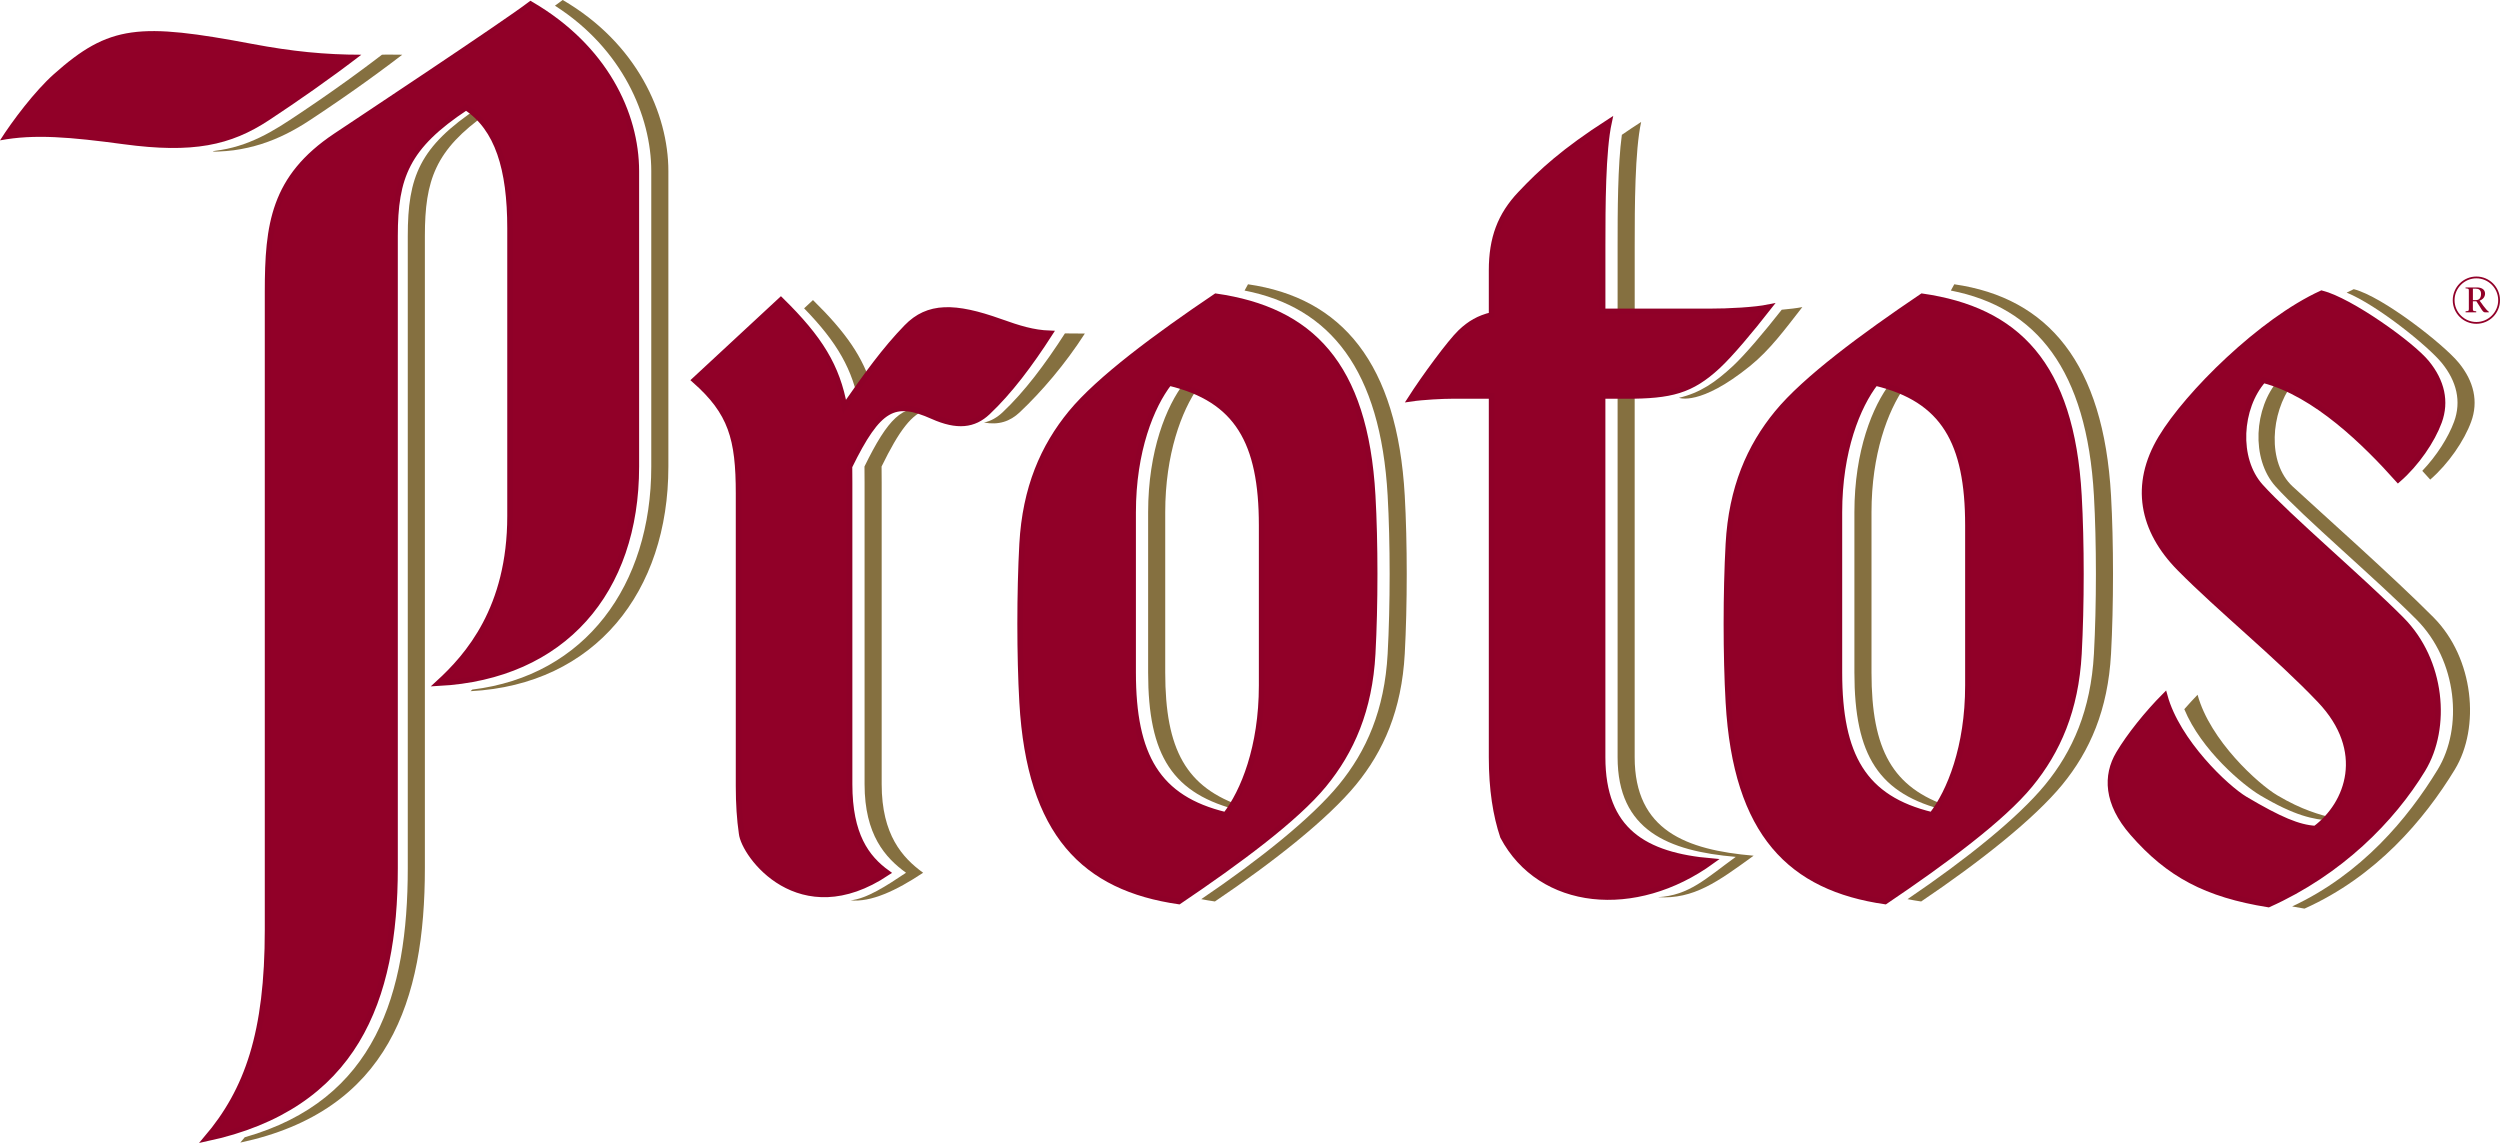
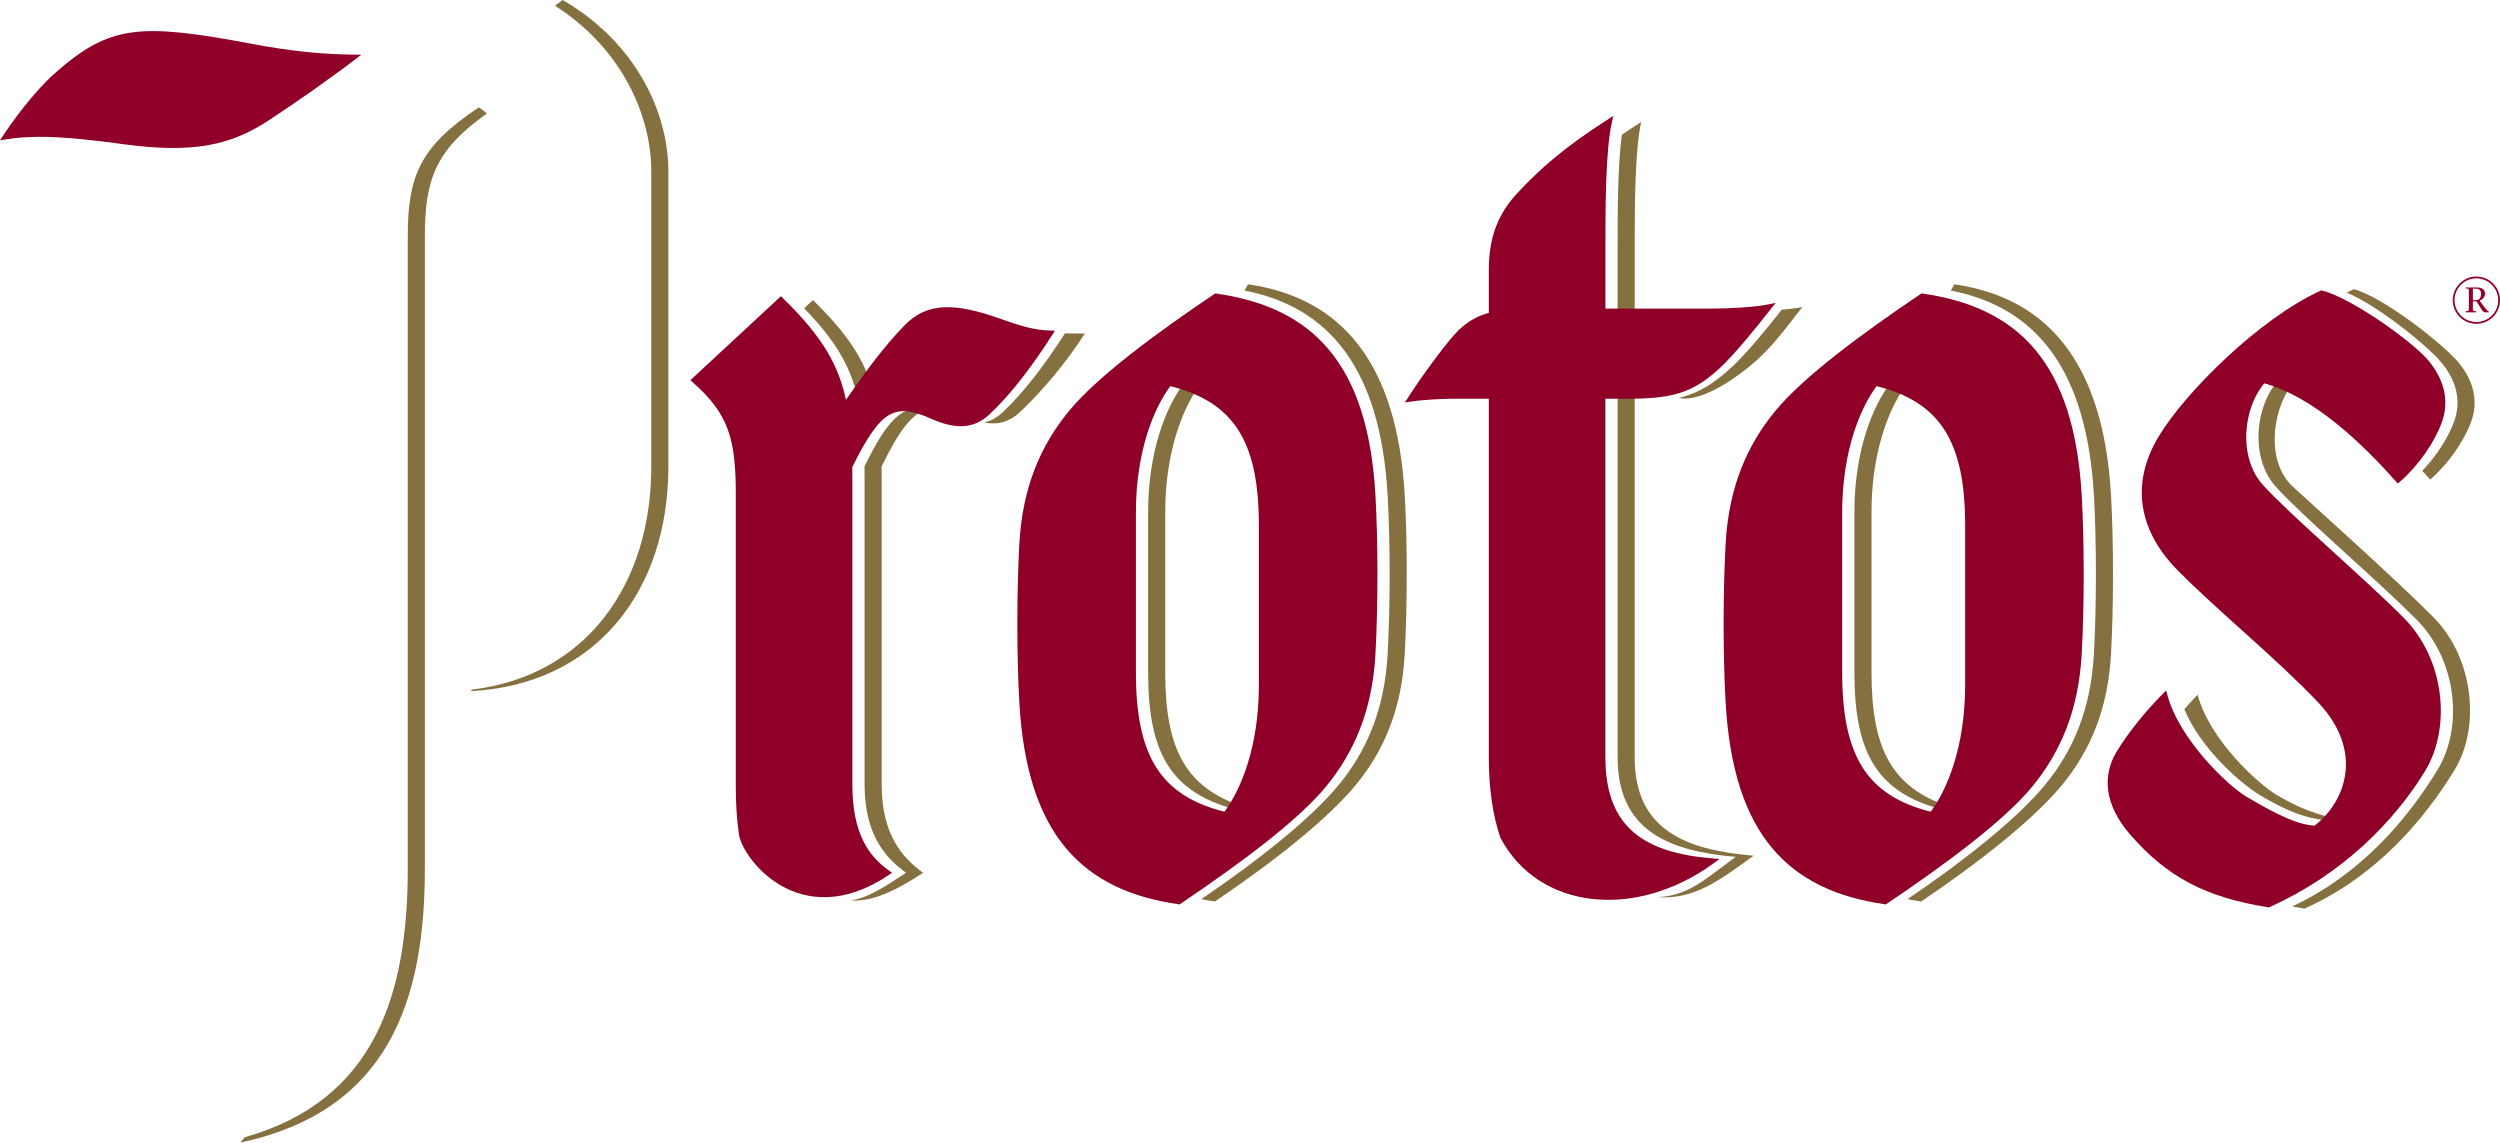
<svg xmlns="http://www.w3.org/2000/svg" version="1.1" id="Layer_1" x="0px" y="0px" viewBox="0 0 1000 457.19" style="enable-background:new 0 0 1000 457.19;" xml:space="preserve">
  <style type="text/css">
	.st0{fill:#857040;}
	.st1{fill:#910028;stroke:#8F0028;stroke-width:2.252;stroke-miterlimit:3.864;}
	.st2{fill:#910028;}
	.st3{fill-rule:evenodd;clip-rule:evenodd;fill:none;stroke:#231F20;stroke-width:1.54;stroke-miterlimit:3.864;}
	.st4{fill-rule:evenodd;clip-rule:evenodd;fill:#910028;}
</style>
  <g>
    <path class="st0" d="M712.69,123.89c2.96-0.26,6.23-0.65,8.25-1.06c-7.13,9.13-12.89,17.06-20.96,23.6   c-20.02,16.19-28.38,12.69-28.38,12.69c8.47-2.02,14.45-6.12,21.54-12.69C698.05,141.87,705.76,132.72,712.69,123.89z" />
    <path class="st0" d="M648.74,53.93c2.38-1.64,4.94-3.36,7.72-5.15c-2.52,11.59-2.58,33.82-2.58,49.65v26.14h-6.84V98.43   C647.04,84.71,647.08,66.17,648.74,53.93z" />
    <path class="st0" d="M653.87,158.37v144.52c0,29.33,20.63,37.08,47.58,39.39c-14.35,10.4-23.86,17.47-38.32,16.6   c12.55-0.73,19.04-7.34,31.16-16.13c-26.94-2.32-47.25-10.54-47.25-39.87V158.37H653.87z" />
    <path class="st0" d="M873.72,283.68c1.65-1.85,3.64-4.11,5.31-5.78c4.99,18.3,24.26,35.69,31.84,40.2   c10.24,6.07,16.95,7.69,22.47,9.17c-0.4,0.33-0.8,0.64-1.22,0.95c-6.76-0.43-14.17-1.86-28.1-10.12   C897.19,314.02,880.55,300.12,873.72,283.68z M916.76,153.8c-8.37,11.28-10.07,31.22,0.32,40.81c11.15,10.3,40.44,36.33,56.29,52.3   c16.28,16.4,18.77,44.11,8.54,60.93c-12.21,20.05-31.44,42.76-60.11,55.61c-1.69-0.27-3.34-0.56-4.94-0.87   c27.69-12.92,46.27-35.14,58.21-54.74c10.23-16.81,7.86-43.57-8.42-59.97c-15.85-15.97-45.57-41.2-56.4-53.26   c-10.01-11.13-8.57-31.57,1.08-42.54C913.14,152.54,914.95,153.12,916.76,153.8z M972.09,191.84c-1.02-1.14-2.07-2.31-3.18-3.5   c5.74-6,10.44-13.43,12.72-19.65c2.95-8.07,1.11-16.13-4.95-23.55c-5.44-6.66-25.62-23-38.02-28.1c0.95-0.48,1.9-0.94,2.84-1.37   c11.47,2.91,35.94,22.02,42.02,29.47c6.06,7.41,7.89,15.48,4.94,23.55C985.73,176.2,979.46,185.45,972.09,191.84z" />
-     <path class="st0" d="M160.9,21.89c-1.59,1.22-3.19,2.44-4.79,3.63c-1.6,1.2-3.19,2.38-4.79,3.55c-1.59,1.17-3.18,2.32-4.76,3.46   c-1.58,1.14-3.15,2.26-4.71,3.35c-1.56,1.1-3.11,2.18-4.64,3.24c-1.53,1.06-3.04,2.1-4.54,3.11c-1.49,1.02-2.97,2.01-4.41,2.98   c-1.45,0.97-2.87,1.91-4.26,2.83c-1.51,1-3.04,1.95-4.59,2.86c-1.55,0.91-3.13,1.76-4.73,2.57c-1.61,0.8-3.24,1.55-4.92,2.24   c-1.67,0.69-3.39,1.32-5.14,1.88c-1.76,0.56-3.56,1.05-5.42,1.48c-1.85,0.42-3.76,0.77-5.73,1.04c-1.97,0.27-4.09,0.41-6.19,0.51   c-2.09,0.11-2.9-0.09-1.24-0.29c1.66-0.2,3.27-0.48,4.83-0.81c1.56-0.34,3.08-0.73,4.56-1.19c1.48-0.45,2.92-0.97,4.34-1.53   c1.42-0.56,2.8-1.17,4.17-1.83c1.36-0.65,2.71-1.35,4.04-2.09c1.33-0.74,2.65-1.51,3.96-2.32c1.31-0.81,2.62-1.65,3.93-2.51   c1.39-0.92,2.82-1.86,4.26-2.83c1.45-0.97,2.92-1.96,4.41-2.98c1.49-1.02,3.01-2.05,4.54-3.11c1.53-1.06,3.08-2.14,4.64-3.24   c1.56-1.1,3.13-2.22,4.71-3.35c1.58-1.14,3.17-2.29,4.76-3.46c1.59-1.17,3.19-2.35,4.79-3.55c1.6-1.2,3.19-2.41,4.79-3.63   c0-0.01,0.13-0.02,0.36-0.03c0.23-0.01,0.55-0.01,0.94-0.02l1.42,0l1.42,0l1,0.01l1,0.01l1,0.01L160.9,21.89z" />
    <g>
      <path class="st0" d="M485.96,360.59c-1.86-0.27-3.69-0.58-5.47-0.93c23.31-15.78,44.14-32.48,55.03-45.73    c11.07-13.47,18.32-29.99,19.54-52.4c1.06-19.37,1.06-44.69,0-63.31c-2.85-50.2-22.9-75.3-57.23-82l1.37-2.51    c37.66,5.43,59.7,31.7,62.7,84.51c1.06,18.61,1.06,43.94,0,63.31c-1.22,22.41-8.47,38.93-19.54,52.4    C531.25,327.45,509.75,344.54,485.96,360.59z M479.35,154.77c-6.74,9.6-13.26,26.85-13.26,50.16v64.05    c0,30.93,8.37,46.2,31.32,53.73c-0.39,0.56-0.78,1.09-1.18,1.6c-27.25-6.57-36.98-21.98-36.98-55.33v-64.05    c0-24.67,7.31-42.55,14.44-51.76C475.67,153.65,477.55,154.18,479.35,154.77z" />
      <path class="st1" d="M471.56,360.59c-37.66-5.43-59.7-26.88-62.7-79.69c-1.06-18.61-1.06-43.94,0-63.31    c1.23-22.41,8.47-38.93,19.55-52.41c11.1-13.51,34.16-30.6,57.95-46.65c37.66,5.43,59.7,26.88,62.7,79.69    c1.06,18.61,1.06,43.94,0,63.31c-1.22,22.41-8.47,38.93-19.54,52.4C518.41,327.45,495.35,344.54,471.56,360.59z M490.23,325.96    c7.13-9.22,14.44-27.09,14.44-51.76c0-19.37,0-49.16,0-64.05c0-33.35-9.74-50.41-36.99-56.97c-7.13,9.21-14.44,27.09-14.44,51.76    c0,19.37,0,49.16,0,64.05C453.25,302.34,462.98,319.39,490.23,325.96z" />
    </g>
    <g>
      <path class="st0" d="M321.64,123.33l3.55-3.3c13.18,12.92,20.13,22.93,23.74,35.37c-1.68,2.36-3.38,4.8-5.13,7.33    C341.09,147.81,335,137.06,321.64,123.33z M371.05,163.73c-6.3,1.64-11.38,8.47-18.42,22.87c0.02,2.06,0.04,4.19,0.04,6.42v120.67    c0,20.27,8.33,29.44,16.58,35.41c-10.83,7.22-20.92,11.87-29.06,11.04c6.52-0.65,14.29-5.74,22.22-11.04    c-8.26-5.97-16.58-15.14-16.58-35.41V193.02c0-2.23-0.01-4.35-0.04-6.42C355.19,167.39,361.09,161.66,371.05,163.73z     M433.94,133.42c-7.98,12.41-17.34,23.27-26.02,31.47c-3.94,3.72-8.47,5.2-14.34,4.13c2.79-0.6,5.24-2,7.5-4.13    c8.69-8.19,16.91-19.11,24.89-31.53C425.99,133.39,429.22,133.42,433.94,133.42z" />
      <path class="st1" d="M400,128.64c7.58,2.7,13.15,4.47,19.96,4.72c-7.98,12.41-16.2,23.34-24.89,31.53    c-5.51,5.19-12.15,6.03-22.01,1.63c-15.33-6.84-21.62-3.76-33.28,20.09c0.02,2.06,0.04,4.19,0.04,6.42v120.67    c0,20.27,6.77,29.44,15.03,35.41c-35.06,23.4-57.35-7.18-58.19-15.8c-0.81-5.54-1.22-11.78-1.22-18.87V197.48    c0-22.06-2.94-32.51-17.61-45.43l34.52-32.02c15.67,15.36,22.53,26.61,25.44,42.7c8.67-12.49,16.18-22.92,24.87-31.85    C371.26,122.03,381.92,122.19,400,128.64z" />
    </g>
    <path class="st1" d="M683.38,124.58c8.45,0,18.6-0.57,24.1-1.69c-7.13,9.13-15.24,18.81-20.35,23.55   c-10.69,9.91-18.74,11.94-36.71,11.94h-9.39v144.52c0,29.33,16.73,39.27,43.68,41.58c-30.58,22.17-68.54,18.43-83.53-9.85   c-2.87-8.52-4.53-18.94-4.53-31.73V158.37h-15.74c-3.75,0-11.74,0.39-16.67,1.13c5.4-8.44,15.74-22.54,19.97-26.59   c3.7-3.55,7.42-5.67,12.44-6.89v-17.91c0-12.79,3.44-22.02,11.51-30.54c8.45-8.94,17.38-17.13,35.46-28.8   c-2.52,11.59-2.58,33.82-2.58,49.65v26.14H683.38z" />
    <path class="st1" d="M959.25,191.84c7.37-6.4,13.64-15.65,16.38-23.15c2.95-8.07,1.11-16.13-4.95-23.55   c-6.08-7.44-30.55-24.91-42.02-27.82c-24.16,11.02-53.65,40.25-64.23,57.86c-11.26,18.71-7.64,36.9,7.43,52.16   c16.1,16.31,38.93,34.69,56.08,52.7c19.32,20.29,11.38,41.58-1.81,51.4c-6.77-0.43-14.17-3.51-28.1-11.76   c-7.58-4.51-27.16-23.02-32.15-41.32c-6.97,7.01-14.16,15.98-18.4,23.13c-5.17,8.7-4.9,19.76,5.54,31.71   c14.48,16.6,29.43,24.6,54.38,28.6c28.67-12.85,49.46-33.91,61.66-53.96c10.23-16.81,7.86-43.57-8.42-59.97   c-15.85-15.97-45.57-41.2-56.41-53.26c-10.01-11.13-8.57-31.57,1.08-42.54C926.21,157.45,946.32,177.36,959.25,191.84z" />
    <path class="st0" d="M768.47,360.59c-1.86-0.27-3.69-0.58-5.47-0.93c23.31-15.78,44.13-32.48,55.03-45.73   c11.07-13.47,18.32-29.99,19.54-52.4c1.06-19.37,1.06-44.69,0-63.31c-2.85-50.2-22.91-75.3-57.23-82l1.37-2.51   c37.66,5.43,59.7,31.7,62.7,84.51c1.06,18.61,1.06,43.94,0,63.31c-1.22,22.41-8.47,38.93-19.54,52.4   C813.76,327.45,792.27,344.54,768.47,360.59z M761.86,154.77c-6.74,9.6-13.26,26.85-13.26,50.16v64.05   c0,30.93,8.37,46.2,31.32,53.73c-0.39,0.56-0.78,1.09-1.18,1.6c-27.25-6.57-36.98-21.98-36.98-55.33v-64.05   c0-24.67,7.31-42.55,14.44-51.76C758.18,153.65,760.07,154.18,761.86,154.77z" />
    <path class="st1" d="M754.07,360.59c-37.66-5.43-59.7-26.88-62.7-79.69c-1.06-18.61-1.06-43.94,0-63.31   c1.23-22.41,8.47-38.93,19.55-52.41c11.1-13.51,34.16-30.6,57.94-46.65c37.66,5.43,59.7,26.88,62.7,79.69   c1.06,18.61,1.06,43.94,0,63.31c-1.22,22.41-8.47,38.93-19.54,52.4C800.92,327.45,777.87,344.54,754.07,360.59z M772.74,325.96   c7.13-9.22,14.44-27.09,14.44-51.76c0-19.37,0-49.16,0-64.05c0-33.35-9.74-50.41-36.99-56.97c-7.13,9.21-14.44,27.09-14.44,51.76   c0,19.37,0,49.16,0,64.05C735.76,302.34,745.5,319.39,772.74,325.96z" />
    <path class="st2" d="M0,56.15c4.93-7.82,13.98-19.74,21.49-26.44C43.75,9.85,55.73,9.06,101.03,17.59   c15.7,2.96,28.95,4.3,43.51,4.3c-12.74,9.79-25.76,18.81-36.9,26.16C92.2,58.23,77.14,61.42,49.46,57.69   C28.17,54.83,13.74,53.54,0,56.15z" />
    <path class="st0" d="M194.77,45.41C174.14,59.95,169.95,72,169.95,94.38v252.9c0,52.79-14.35,97.05-73.82,109.76   c0.6-0.71,1.19-1.41,1.76-2.13c52.42-14.87,65.22-57.48,65.22-107.63V94.38c0-23.62,4.67-35.74,28.42-51.42   C192.67,43.71,193.75,44.53,194.77,45.41z M225.08,0c29.7,17.25,42.27,45.51,42.27,68.45v118.22c0,49.93-29.19,87.19-79.14,89.81   l0.71-0.65c45.33-5.52,71.59-41.81,71.59-89.16V68.45c0-21.95-11.51-48.91-38.53-66.17C223.26,1.36,224.31,0.59,225.08,0z" />
    <path class="st3" d="M84.65,451.4" />
    <path class="st4" d="M1000,120.09c0-5.24-4.24-9.48-9.45-9.48c-5.21,0-9.45,4.24-9.45,9.48c0,5.21,4.24,9.43,9.45,9.43   C995.76,129.52,1000,125.31,1000,120.09z M999.28,120.09c0,4.8-3.93,8.71-8.73,8.71c-4.8,0-8.73-3.91-8.73-8.71   c0-4.83,3.93-8.76,8.73-8.76C995.35,111.33,999.28,115.26,999.28,120.09z M986.23,115.34c1.18,0.1,1.31,0.13,1.31,0.98v7.22   c0,0.85-0.13,0.87-1.31,0.98v0.41h4.26v-0.41c-1.18-0.1-1.34-0.13-1.34-0.98v-3.03h1.41c1.85,2.7,2.47,4.42,3.39,4.42h1.59v-0.23   c-0.54-0.33-1.41-1.31-2.13-2.29l-1.57-2.16c1.23-0.41,2.18-1.41,2.18-2.83c0-1.7-1.54-2.44-3.16-2.44h-4.65V115.34z    M989.16,115.47h1.18c1.11,0,2.08,0.51,2.08,2.05c0,1.54-0.67,2.52-2,2.52h-1.26V115.47z" />
-     <path class="st1" d="M212.24,1.65c-10.33,7.91-71.39,48.34-77.96,52.74c-24.89,16.64-27.24,35.46-27.24,62.41   c0,19.34,0,235.76,0,255.1c0,41.26-7.99,64.16-24.42,83.5c59.47-12.71,75.38-55.32,75.38-108.11c0-34.28,0-243.23,0-252.9   c0-23.62,4.67-35.74,28.42-51.42c12.68,8.35,17.61,24.61,17.61,48.34c0,23.73,0,90.54,0,115.14c0,36.89-16.85,56.01-28.65,66.81   c49.95-2.63,79.14-36.66,79.14-86.58c0-34.28,0-100.64,0-118.22C254.51,45.51,241.94,18.9,212.24,1.65z" />
  </g>
  <g>
</g>
  <g>
</g>
  <g>
</g>
  <g>
</g>
  <g>
</g>
  <g>
</g>
  <g>
</g>
  <g>
</g>
  <g>
</g>
  <g>
</g>
  <g>
</g>
  <g>
</g>
  <g>
</g>
  <g>
</g>
  <g>
</g>
</svg>